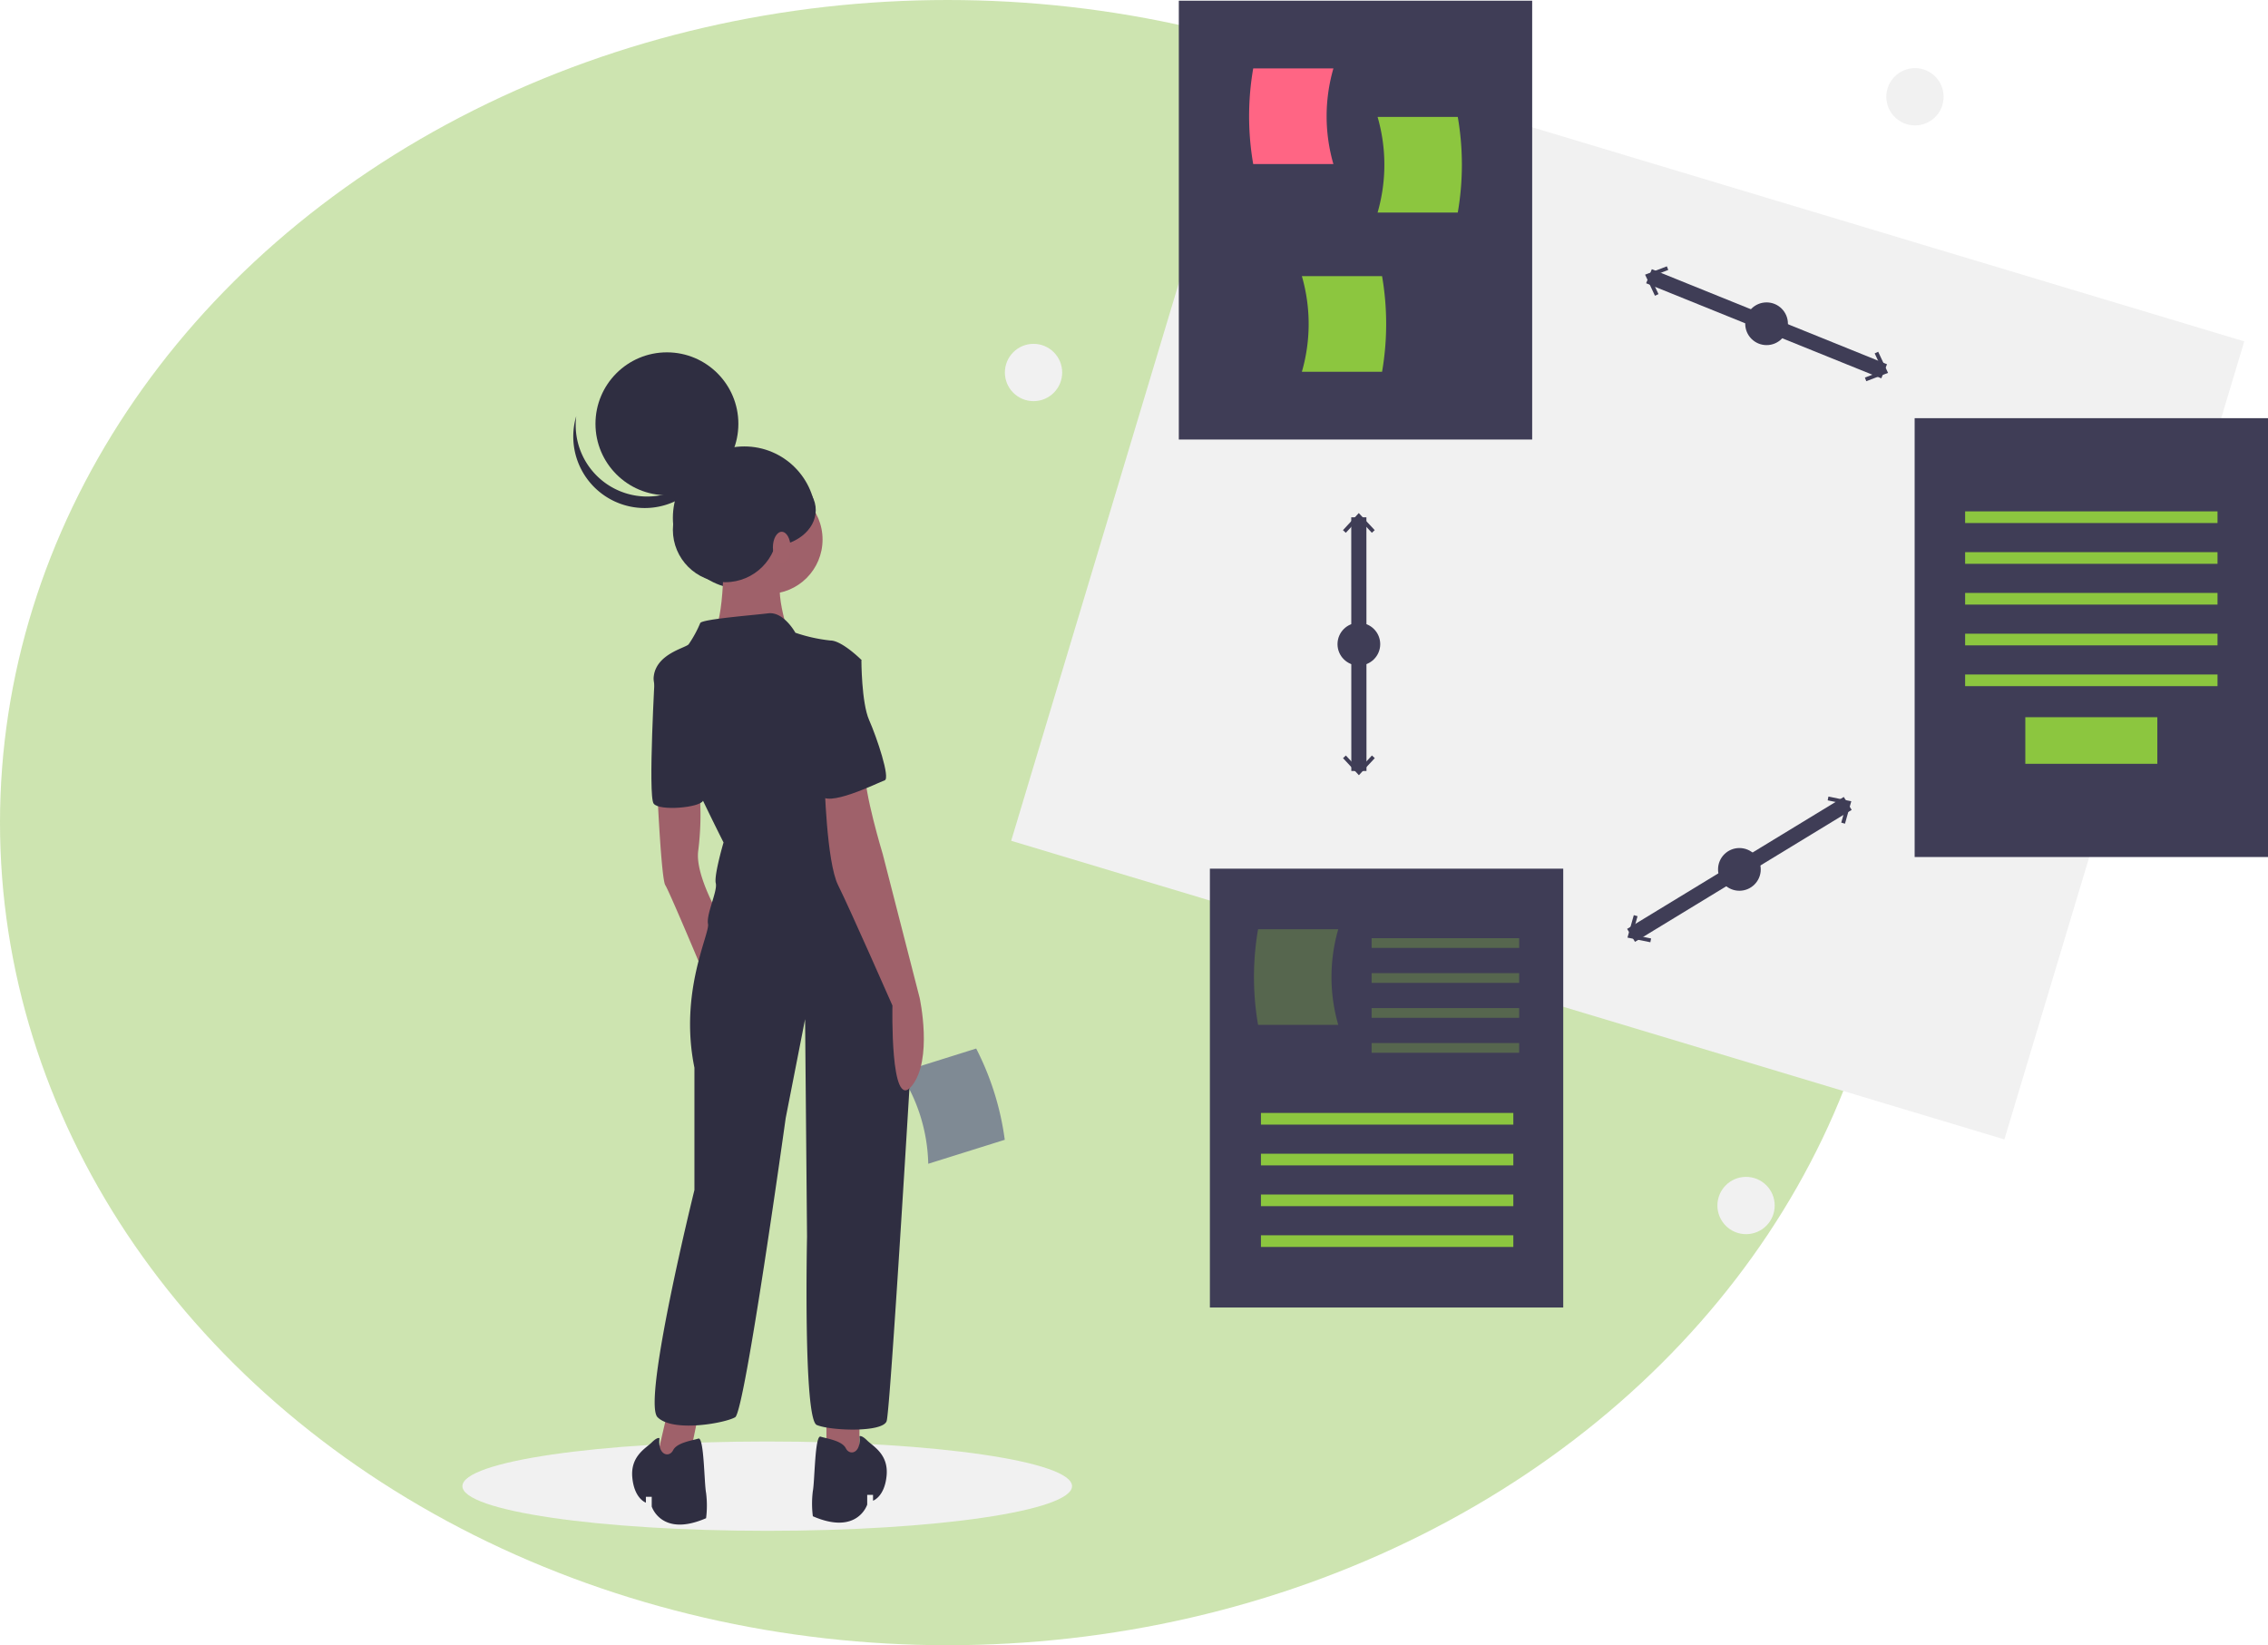
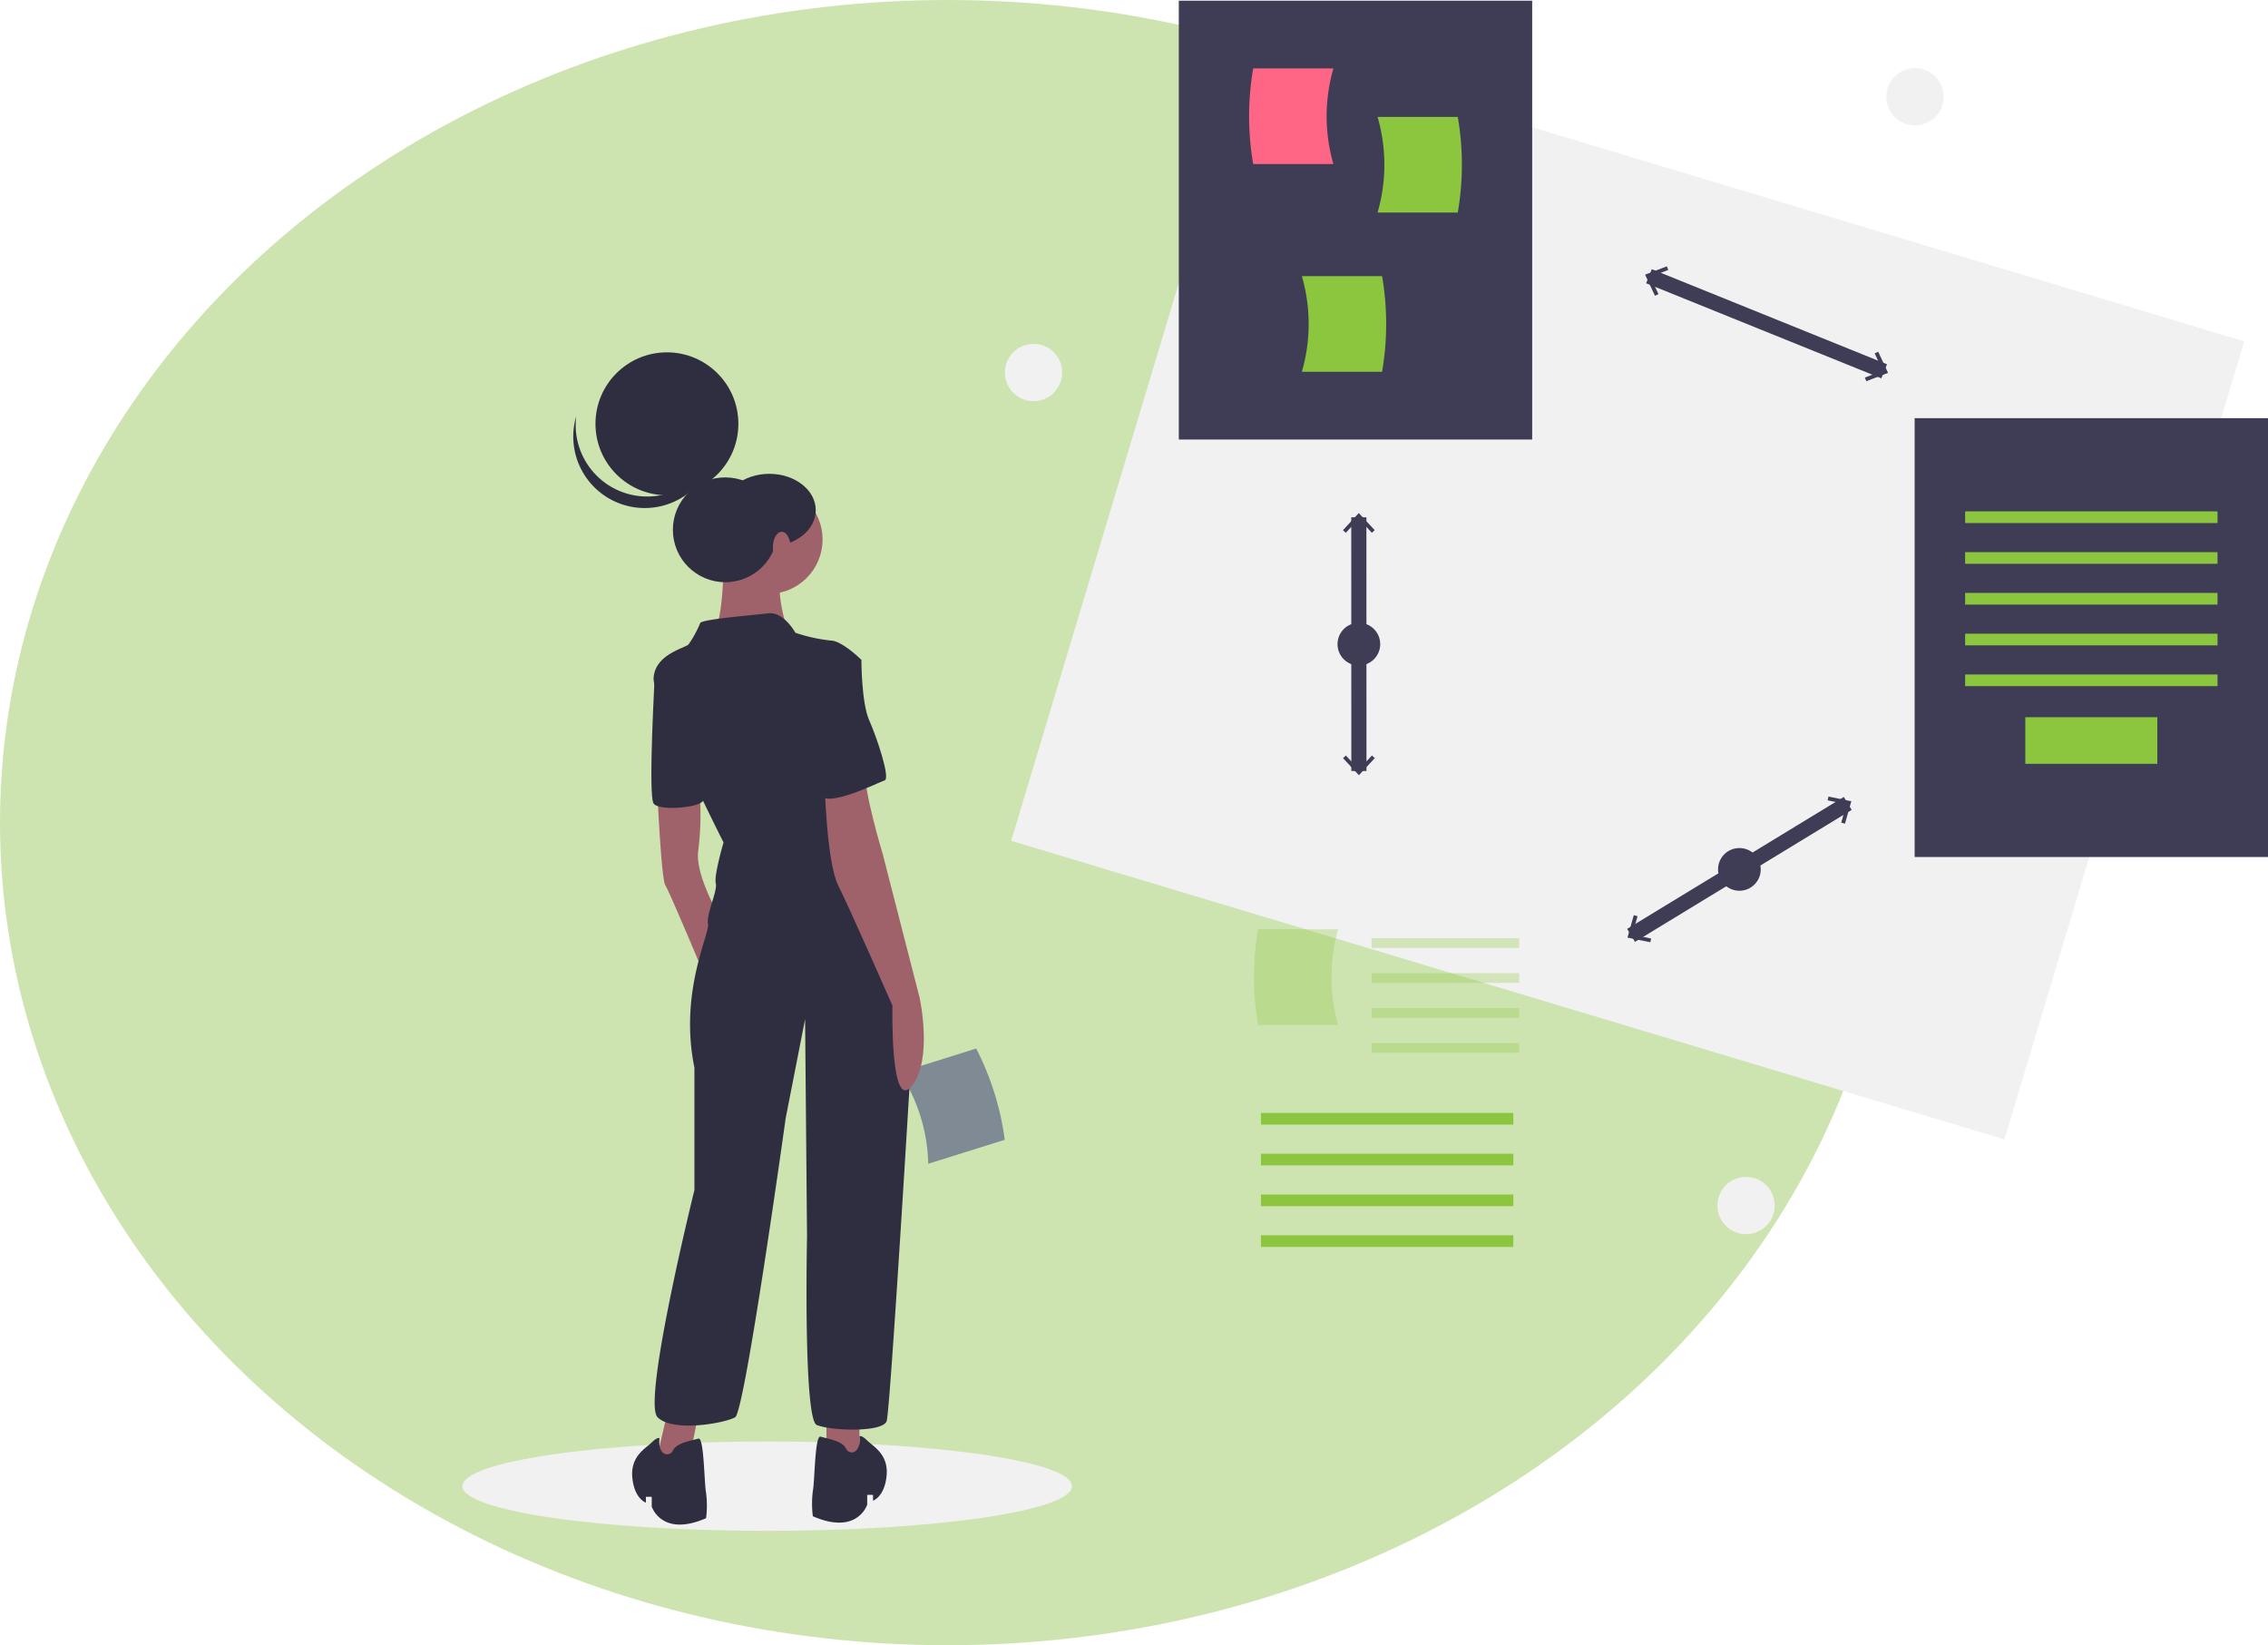
<svg xmlns="http://www.w3.org/2000/svg" width="299.187" height="217" viewBox="0 0 299.187 217">
  <g id="in_des" transform="translate(-104 -797)">
    <ellipse id="Ellipse_78" data-name="Ellipse 78" cx="125" cy="108.5" rx="125" ry="108.5" transform="translate(104 797)" fill="#aad078" opacity="0.58" />
    <g id="undraw_process_e90d" transform="translate(165 797.091)">
      <circle id="Ellipse_47" data-name="Ellipse 47" cx="3.779" cy="3.779" r="3.779" transform="translate(187.837 8.893)" fill="#f1f1f1" />
      <circle id="Ellipse_48" data-name="Ellipse 48" cx="3.779" cy="3.779" r="3.779" transform="translate(165.555 155.134)" fill="#f1f1f1" />
      <circle id="Ellipse_49" data-name="Ellipse 49" cx="3.779" cy="3.779" r="3.779" transform="translate(71.561 45.261)" fill="#f1f1f1" />
      <ellipse id="Ellipse_50" data-name="Ellipse 50" cx="40.21" cy="5.891" rx="40.21" ry="5.891" transform="translate(0 190.037)" fill="#f1f1f1" />
      <path id="Path_773" data-name="Path 773" d="M363.985,610.832l10.095-3.163a37,37,0,0,0-3.771-12.036L360.214,598.8A22.7,22.7,0,0,1,363.985,610.832Z" transform="translate(-302.534 -457.425)" fill="#7f8a94" />
-       <circle id="Ellipse_51" data-name="Ellipse 51" cx="9.425" cy="9.425" r="9.425" transform="translate(27.763 58.792)" fill="#2f2e41" />
      <path id="Path_774" data-name="Path 774" d="M100.293,724.524,98.5,732.208h4.354l1.793-8.708Z" transform="translate(-73.273 -538.201)" fill="#9f616a" />
      <path id="Path_775" data-name="Path 775" d="M187.5,727.5v7.171l4.354.512V727.5Z" transform="translate(-139.479 -541.177)" fill="#9f616a" />
      <path id="Path_776" data-name="Path 776" d="M235.5,464.758s.512,11.013,1.024,11.781,5.122,11.781,5.122,11.781l2.305-7.171s-3.586-5.891-3.073-9.22a38.272,38.272,0,0,0,.19-7.427Z" transform="translate(-209.76 -359.879)" fill="#9f616a" />
      <circle id="Ellipse_52" data-name="Ellipse 52" cx="7.171" cy="7.171" r="7.171" transform="translate(33.167 63.901)" fill="#9f616a" />
      <path id="Path_777" data-name="Path 777" d="M264.508,336.5s.256,10.245-1.537,11.781,10.245.256,10.245.256-2.561-7.171-.512-8.708S264.508,336.5,264.508,336.5Z" transform="translate(-230.06 -264.66)" fill="#9f616a" />
      <path id="Path_778" data-name="Path 778" d="M252.182,374.013s-1.537-2.817-3.586-2.561-8.708.768-8.964,1.281a15.3,15.3,0,0,1-1.537,2.817c-.512.512-4.354,1.281-4.61,4.354s9.22,21.77,9.22,21.77-1.281,4.354-1.024,5.378-1.281,4.1-1.024,5.378-3.842,8.964-1.793,18.952v16.135s-6.915,27.917-4.866,29.965,8.964.768,10.245,0,6.659-39.442,6.659-39.442l2.561-13.062.256,28.685s-.512,24.075,1.281,24.843,8.708,1.024,9.22-.512c.4-1.2,2.357-33.087,3.2-47.065a52.222,52.222,0,0,0-1.128-14.387c-1.066-4.835-2.613-10.515-4.376-12.821-3.329-4.354-5.378-18.184-5.378-18.184l4.354-7.94s-2.561-2.561-4.1-2.561A21.106,21.106,0,0,1,252.182,374.013Z" transform="translate(-208.258 -290.648)" fill="#2f2e41" />
      <path id="Path_779" data-name="Path 779" d="M234.168,397.5l-1.351.919s-.954,16.5-.186,17.521,6.11.524,6.513-.378S234.168,397.5,234.168,397.5Z" transform="translate(-207.404 -310.037)" fill="#2f2e41" />
      <path id="Path_780" data-name="Path 780" d="M321.5,451.224s.256,10.757,1.793,13.83,7.171,15.879,7.171,15.879-.327,14.094,2.526,10.633,1.06-11.657,1.06-11.657l-4.866-18.952s-2.561-8.452-2.305-11.013S321.5,451.224,321.5,451.224Z" transform="translate(-273.735 -348.394)" fill="#9f616a" />
      <path id="Path_781" data-name="Path 781" d="M321.316,795.227s.256-.2,1.024.564,2.817,1.793,2.561,4.61-1.793,3.329-1.793,3.329v-.768h-.768v1.281s-1.281,4.1-7.171,1.537a13.284,13.284,0,0,1,0-3.329c.256-1.281.256-7.427,1.024-7.171s2.817.512,3.329,1.537S321.572,797.481,321.316,795.227Z" transform="translate(-268.941 -605.882)" fill="#2f2e41" />
      <path id="Path_782" data-name="Path 782" d="M226.022,796.227s-.256-.2-1.024.564-2.817,1.793-2.561,4.61,1.793,3.329,1.793,3.329v-.768H225v1.281s1.281,4.1,7.171,1.537a13.284,13.284,0,0,0,0-3.329c-.256-1.281-.256-7.427-1.024-7.171s-2.817.512-3.329,1.537S225.766,798.481,226.022,796.227Z" transform="translate(-200.026 -606.626)" fill="#2f2e41" />
      <path id="Path_783" data-name="Path 783" d="M319.415,392.5l3.586.768s0,5.635,1.024,7.94,2.817,7.683,2.049,7.94-7.94,3.842-8.452,1.793S315.83,392.5,319.415,392.5Z" transform="translate(-270.369 -306.317)" fill="#2f2e41" />
      <circle id="Ellipse_53" data-name="Ellipse 53" cx="9.425" cy="9.425" r="9.425" transform="translate(17.553 46.382)" fill="#2f2e41" />
      <path id="Path_784" data-name="Path 784" d="M196.326,278.772a9.426,9.426,0,0,0,14.555-4.949,9.426,9.426,0,1,1-18.386-3.865A9.422,9.422,0,0,0,196.326,278.772Z" transform="translate(-177.478 -215.16)" fill="#2f2e41" />
      <circle id="Ellipse_54" data-name="Ellipse 54" cx="6.912" cy="6.912" r="6.912" transform="translate(27.763 62.876)" fill="#2f2e41" />
      <ellipse id="Ellipse_55" data-name="Ellipse 55" cx="6.126" cy="4.791" rx="6.126" ry="4.791" transform="translate(34.36 62.405)" fill="#2f2e41" />
      <ellipse id="Ellipse_56" data-name="Ellipse 56" cx="1.163" cy="2.057" rx="1.163" ry="2.057" transform="translate(40.958 70.048)" fill="#a0616a" />
      <rect id="Rectangle_582" data-name="Rectangle 582" width="136.765" height="109.873" transform="matrix(0.958, 0.288, -0.288, 0.958, 104.035, 5.548)" fill="#f1f1f1" />
      <line id="Line_2" data-name="Line 2" x2="31.026" y2="12.541" transform="translate(156.528 36.341)" fill="none" stroke="#3f3d56" stroke-miterlimit="10" stroke-width="2" />
      <path id="Path_785" data-name="Path 785" d="M610.457,140.679l.465-.217-1.071-2.287,2.36-.9-.183-.479-2.874,1.1Z" transform="translate(-453.14 -101.76)" fill="#3f3d56" />
      <path id="Path_786" data-name="Path 786" d="M722.563,184.677l-.183-.479,2.36-.9-1.071-2.288.465-.217,1.3,2.787Z" transform="translate(-537.368 -134.489)" fill="#3f3d56" />
-       <circle id="Ellipse_57" data-name="Ellipse 57" cx="2.817" cy="2.817" r="2.817" transform="translate(169.224 39.794)" fill="#3f3d56" />
      <line id="Line_3" data-name="Line 3" y1="17.403" x2="28.583" transform="translate(154.164 105.878)" fill="none" stroke="#3f3d56" stroke-miterlimit="10" stroke-width="2" />
      <path id="Path_787" data-name="Path 787" d="M603.1,474.5l.1-.5-2.474-.506.686-2.431-.494-.139-.835,2.961Z" transform="translate(-446.392 -350.31)" fill="#3f3d56" />
      <path id="Path_788" data-name="Path 788" d="M705.5,413.44l-.494-.139.686-2.431-2.475-.507.1-.5,3.014.618Z" transform="translate(-523.115 -304.89)" fill="#3f3d56" />
      <circle id="Ellipse_58" data-name="Ellipse 58" cx="2.817" cy="2.817" r="2.817" transform="translate(165.638 111.762)" fill="#3f3d56" />
      <line id="Line_4" data-name="Line 4" x2="0.01" y2="33.464" transform="translate(118.252 68.138)" fill="none" stroke="#3f3d56" stroke-miterlimit="10" stroke-width="2" />
      <path id="Path_789" data-name="Path 789" d="M453.538,266.129l.375.349,1.719-1.851,1.72,1.85.375-.35-2.1-2.252Z" transform="translate(-337.38 -196.293)" fill="#3f3d56" />
      <path id="Path_790" data-name="Path 790" d="M453.573,389.064l.375-.35,1.72,1.85,1.719-1.851.375.349-2.094,2.253Z" transform="translate(-337.406 -289.158)" fill="#3f3d56" />
      <circle id="Ellipse_59" data-name="Ellipse 59" cx="2.817" cy="2.817" r="2.817" transform="translate(115.44 82.053)" fill="#3f3d56" />
      <rect id="Rectangle_583" data-name="Rectangle 583" width="46.613" height="57.882" transform="translate(94.506)" fill="#3f3d56" />
      <path id="Path_791" data-name="Path 791" d="M551.323,103.5H540.744a37,37,0,0,1,0-12.613h10.579A22.694,22.694,0,0,0,551.323,103.5Z" transform="translate(-436.425 -81.952)" fill="#ff6584" />
      <path id="Path_792" data-name="Path 792" d="M606.379,128.478h10.578a37,37,0,0,0,0-12.613H606.379A22.694,22.694,0,0,1,606.379,128.478Z" transform="translate(-485.652 -100.533)" fill="#8cc63f" />
      <path id="Path_793" data-name="Path 793" d="M567.379,210.478h10.578a37,37,0,0,0,0-12.613H567.379A22.694,22.694,0,0,1,567.379,210.478Z" transform="translate(-456.64 -161.532)" fill="#8cc63f" />
      <rect id="Rectangle_584" data-name="Rectangle 584" width="46.613" height="57.882" transform="translate(191.574 55.065)" fill="#3f3d56" />
      <rect id="Rectangle_585" data-name="Rectangle 585" width="33.295" height="1.537" transform="translate(198.233 67.358)" fill="#8cc63f" />
      <rect id="Rectangle_586" data-name="Rectangle 586" width="33.295" height="1.537" transform="translate(198.233 72.737)" fill="#8cc63f" />
      <rect id="Rectangle_587" data-name="Rectangle 587" width="33.295" height="1.537" transform="translate(198.233 78.115)" fill="#8cc63f" />
      <rect id="Rectangle_588" data-name="Rectangle 588" width="33.295" height="1.537" transform="translate(198.233 83.493)" fill="#8cc63f" />
      <rect id="Rectangle_589" data-name="Rectangle 589" width="33.295" height="1.537" transform="translate(198.233 88.872)" fill="#8cc63f" />
      <rect id="Rectangle_590" data-name="Rectangle 590" width="17.416" height="6.147" transform="translate(206.172 94.506)" fill="#8cc63f" />
-       <rect id="Rectangle_591" data-name="Rectangle 591" width="46.613" height="57.882" transform="translate(98.604 114.483)" fill="#3f3d56" />
      <rect id="Rectangle_592" data-name="Rectangle 592" width="33.295" height="1.537" transform="translate(105.339 146.704)" fill="#8cc63f" />
      <rect id="Rectangle_593" data-name="Rectangle 593" width="33.295" height="1.537" transform="translate(105.339 152.082)" fill="#8cc63f" />
      <rect id="Rectangle_594" data-name="Rectangle 594" width="33.295" height="1.537" transform="translate(105.339 157.461)" fill="#8cc63f" />
      <rect id="Rectangle_595" data-name="Rectangle 595" width="33.295" height="1.537" transform="translate(105.339 162.839)" fill="#8cc63f" />
      <path id="Path_794" data-name="Path 794" d="M553.823,546.807H543.245a37,37,0,0,1,0-12.613h10.578A22.7,22.7,0,0,0,553.823,546.807Z" transform="translate(-438.284 -411.722)" fill="#8cc63f" opacity="0.3" />
      <rect id="Rectangle_596" data-name="Rectangle 596" width="19.465" height="1.281" transform="translate(119.938 123.654)" fill="#8cc63f" opacity="0.3" />
      <rect id="Rectangle_597" data-name="Rectangle 597" width="19.465" height="1.281" transform="translate(119.938 128.264)" fill="#8cc63f" opacity="0.3" />
      <rect id="Rectangle_598" data-name="Rectangle 598" width="19.465" height="1.281" transform="translate(119.938 132.874)" fill="#8cc63f" opacity="0.3" />
      <rect id="Rectangle_599" data-name="Rectangle 599" width="19.465" height="1.281" transform="translate(119.938 137.484)" fill="#8cc63f" opacity="0.3" />
    </g>
  </g>
</svg>